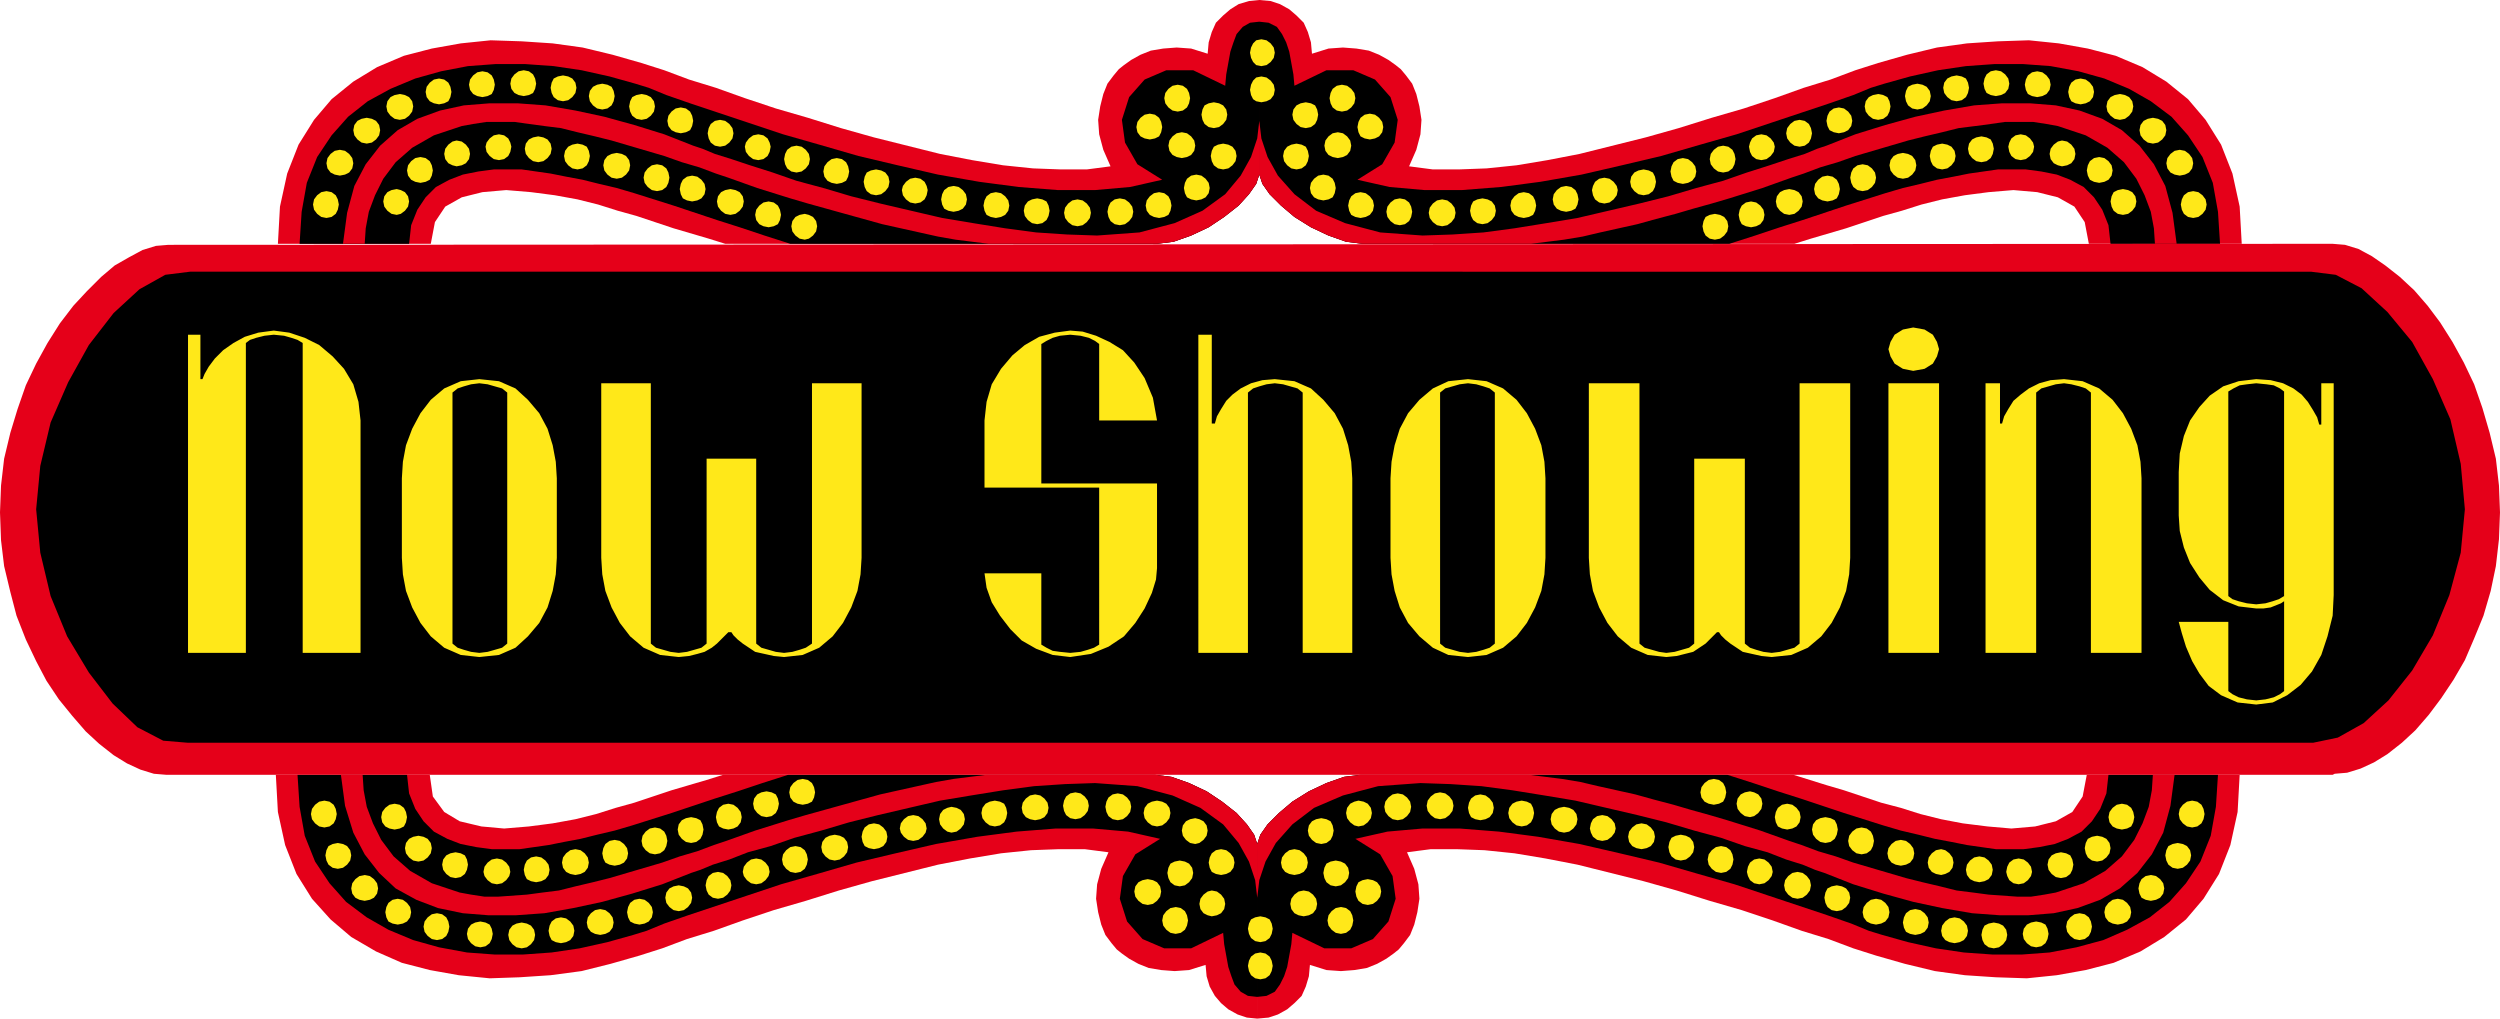
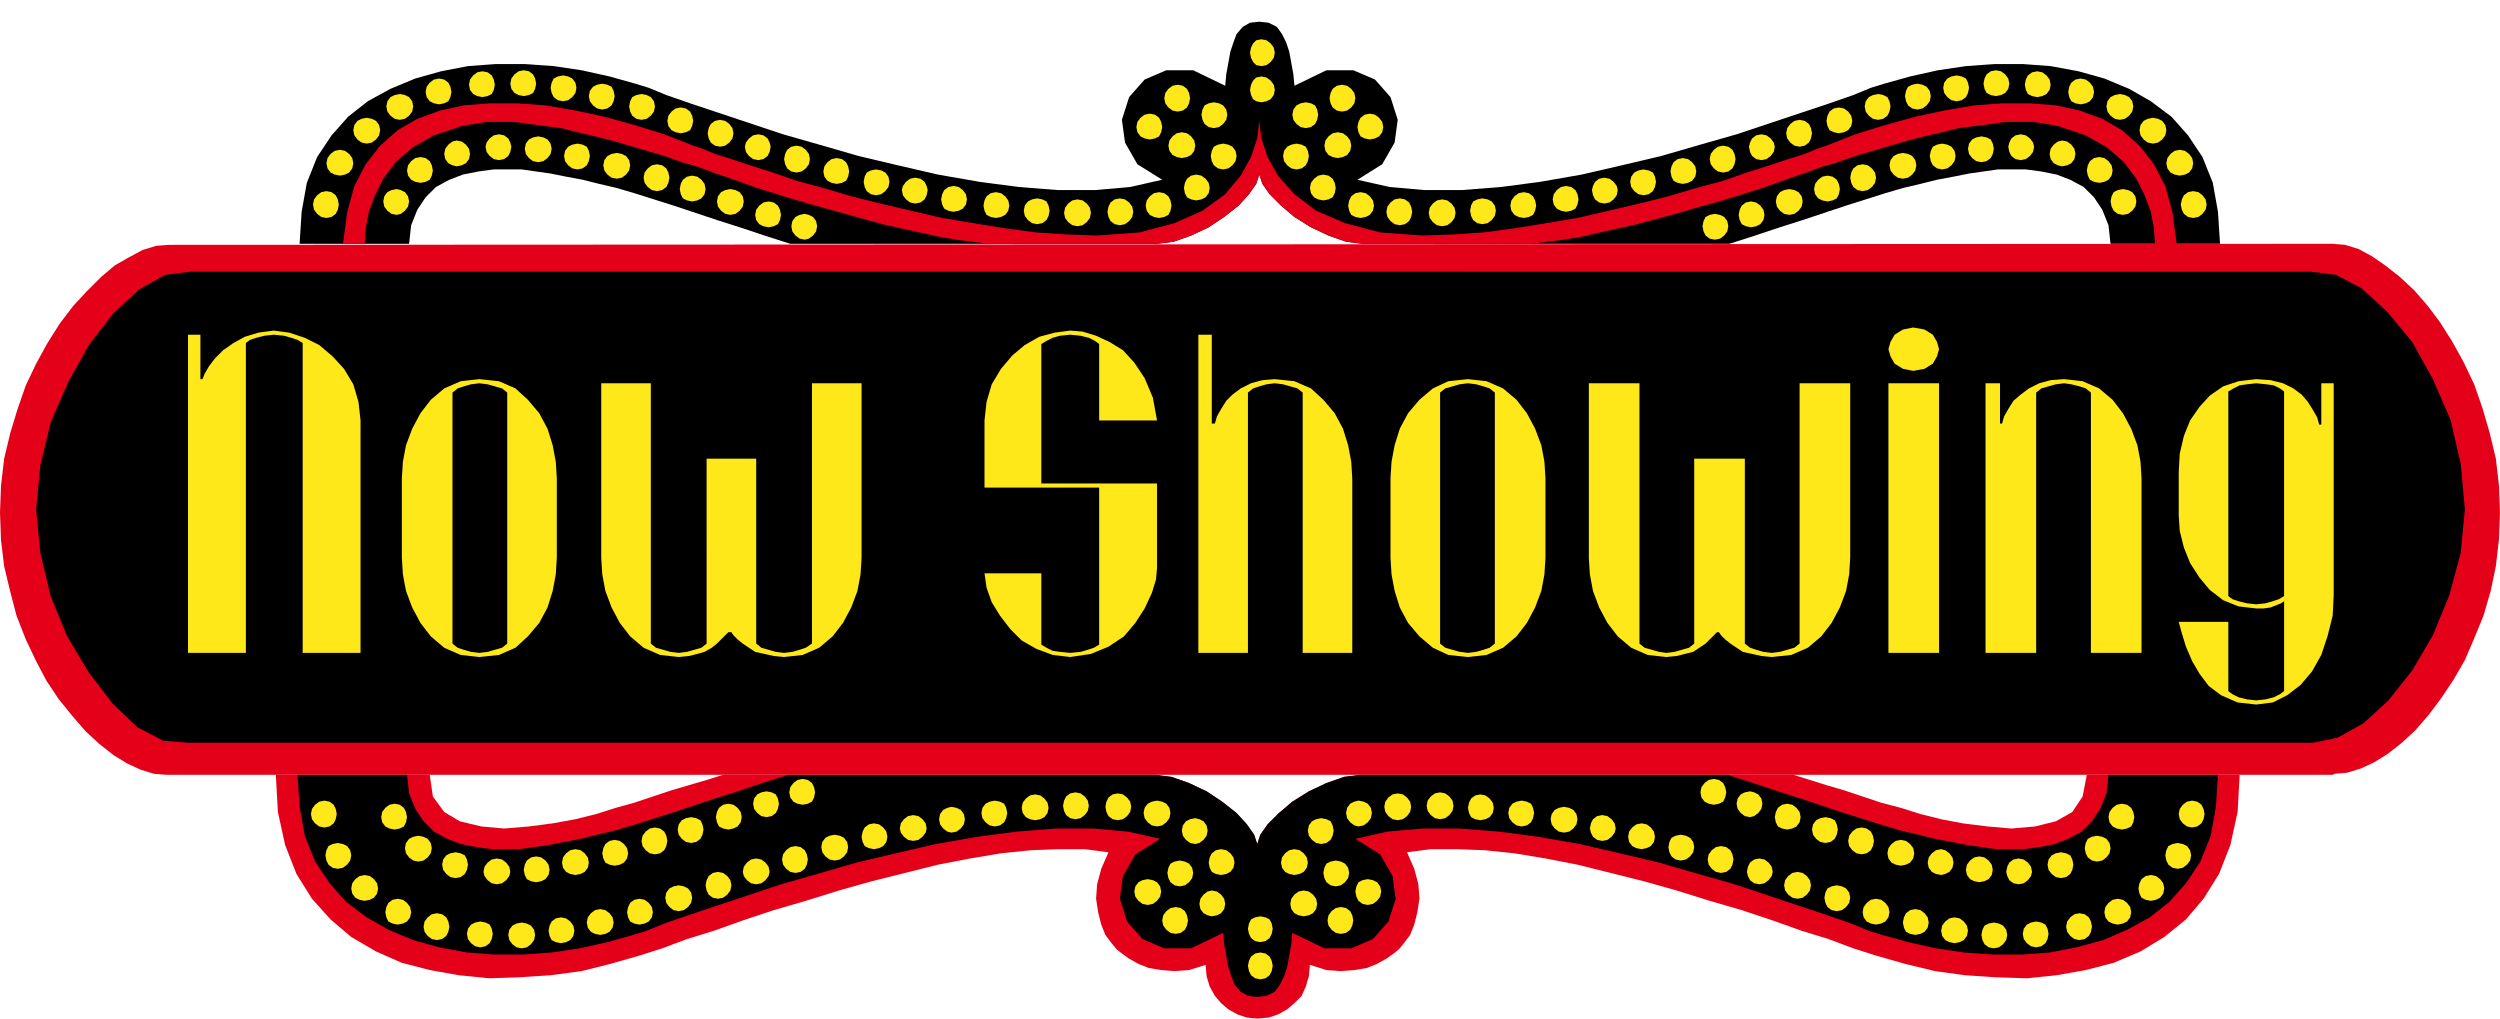
<svg xmlns="http://www.w3.org/2000/svg" width="2.42in" height="94.656" fill-rule="evenodd" stroke-linecap="round" preserveAspectRatio="none" viewBox="0 0 2420 986">
  <style>.pen1{stroke:none}.brush2{fill:#e50019}.brush3{fill:#000}.brush4{fill:#ffe819}</style>
-   <path d="m1075 161-23 3h-25l-27-1-29-3-30-5-31-6-32-8-32-8-32-9-32-10-31-9-30-10-28-10-26-8-24-9-22-7-28-8-29-7-29-4-30-2-30-1-29 3-28 5-27 7-26 11-23 14-21 17-17 20-15 24-11 28-7 32-2 36h148l4-21 10-15 16-9 20-5 23-2 24 2 23 3 22 4 20 5 19 6 18 5 18 6 18 6 17 5 17 5 16 5h418l16-2 17-6 17-8 15-10 14-11 10-11 7-10 3-9V0l-10 1-10 3-8 5-7 6-7 7-4 9-3 10-1 11-16-5-14-1-13 1-12 2-10 4-9 5-7 5-5 4-5 6-6 8-4 10-3 12-2 13 1 14 4 15 7 16zm289 0 23 3h25l27-1 29-3 30-5 31-6 32-8 32-8 32-9 32-10 31-9 30-10 28-10 26-8 24-9 22-7 28-8 29-7 29-4 30-2 30-1 29 3 28 5 27 7 26 11 23 14 21 17 17 20 15 24 11 28 7 32 2 36h-148l-4-21-10-15-16-9-20-5-23-2-24 2-23 3-22 4-20 5-19 6-18 5-18 6-18 6-17 5-17 5-16 5h-418l-16-2-17-6-17-8-16-10-13-11-11-11-7-10-3-9V0l11 1 9 3 9 5 7 6 7 7 4 9 3 10 1 11 16-5 14-1 13 1 12 2 10 4 9 5 7 5 5 4 5 6 6 8 4 10 3 12 2 13-1 14-4 15-7 16z" class="pen1 brush2" />
  <path d="m290 236 2-31 5-28 10-25 14-21 16-18 19-15 22-12 24-10 25-7 26-5 27-2h28l28 2 27 4 27 6 25 7 13 4 17 7 23 8 27 9 30 10 33 11 35 10 38 11 38 9 39 9 40 7 38 5 38 3h36l34-3 31-7-24-15-12-21-3-22 7-22 15-17 21-9h26l31 15 1-11 2-11 2-11 3-9 3-8 6-7 7-4 9-1v148l-3 9-7 10-10 11-14 11-15 10-17 8-17 6-16 2H765l-25-8-24-8-22-7-21-7-21-7-19-6-19-6-17-5-17-4-16-4-16-3-15-3-14-2-14-2h-27l-15 2-15 3-13 5-13 7-10 10-8 12-6 15-2 18H290zm1859 0-2-31-5-28-10-25-14-21-16-18-20-15-21-12-24-10-25-7-27-5-27-2h-27l-28 2-27 4-27 6-25 7-13 4-17 7-23 8-27 9-30 10-33 11-35 10-38 11-38 9-39 9-40 7-38 5-38 3h-36l-34-3-31-7 24-15 12-21 3-22-7-22-15-17-21-9h-26l-31 15-1-11-2-11-2-11-3-9-4-8-5-7-8-4-9-1v148l3 9 7 10 11 11 13 11 16 10 17 8 17 6 16 2h355l25-8 24-8 22-7 21-7 21-7 19-6 19-6 17-5 17-4 16-4 16-3 15-3 14-2 14-2h27l15 2 15 3 13 5 13 7 10 10 8 12 6 15 2 18h106z" class="pen1 brush3" />
  <path d="m332 236 4-30 7-26 11-21 14-18 17-15 19-11 22-8 23-5 25-2h27l27 2 29 5 28 6 29 8 29 9 28 11 9 3 12 5 16 5 18 6 22 7 23 8 26 7 27 8 28 7 30 7 30 7 30 5 31 5 30 4 30 2 29 1 41-3 34-9 27-12 22-16 15-18 10-18 6-18 2-17v52l-3 9-7 10-10 11-14 11-15 10-17 8-17 6-16 2H957l-16-2-16-2-17-3-18-4-18-4-18-4-18-5-18-5-18-5-18-5-17-5-16-5-16-5-14-5-14-5-12-4-16-6-17-5-17-6-17-5-17-5-17-5-16-4-17-4-16-4-16-2-15-2-14-2h-27l-13 2-11 2-27 9-21 12-16 14-12 16-8 16-6 16-3 16-1 15h-21zm1775 0-4-30-7-26-11-21-14-18-17-15-19-11-22-8-23-5-25-2h-27l-27 2-29 5-28 6-29 8-29 9-28 11-9 3-12 5-16 5-18 6-22 7-23 8-26 7-27 8-28 7-30 7-30 7-30 5-31 5-30 4-30 2-29 1-41-3-34-9-28-12-21-16-16-18-10-18-6-18-2-17v52l3 9 7 10 11 11 13 11 16 10 17 8 17 6 16 2h163l16-2 16-2 18-3 17-4 18-4 18-4 18-5 19-5 17-5 18-5 17-5 16-5 16-5 14-5 14-5 12-4 16-6 17-5 17-6 17-5 17-5 17-5 16-4 17-4 16-4 16-2 15-2 14-2h27l13 2 11 2 27 9 21 12 16 14 12 16 8 16 6 16 3 16 1 15h21z" class="pen1 brush2" />
  <path d="m744 220 5-1 4-2 2-4 1-5-1-5-2-4-4-3-5-1-5 1-4 3-3 4-1 5 1 5 3 4 4 2 5 1zm35 12 4-1 4-3 3-4 1-5-1-5-3-4-4-2-4-1-5 1-4 2-3 4-1 5 1 5 3 4 4 3 5 1zm-72-24 5-1 4-3 3-4 1-5-1-5-3-4-4-2-5-1-5 1-4 2-3 4-1 5 1 5 3 4 4 3 5 1zm-37-13 5-1 4-2 3-4 1-5-1-5-3-4-4-3-5-1-5 1-4 3-2 4-1 5 1 5 2 4 4 2 5 1zm-34-10 5-1 4-3 2-4 1-5-1-5-2-4-4-3-5-1-5 1-4 3-3 4-1 5 1 5 3 4 4 3 5 1zm-39-12 5-1 4-3 3-4 1-5-1-5-3-4-4-2-5-1-5 1-4 2-3 4-1 5 1 5 3 4 4 3 5 1zm-38-9 5-1 4-3 2-4 1-5-1-5-2-4-4-2-5-1-5 1-4 2-3 4-1 5 1 5 3 4 4 3 5 1zm-38-7 5-1 4-3 3-4 1-5-1-5-3-4-4-2-5-1-5 1-4 2-3 4-1 5 1 5 3 4 4 3 5 1zm-38-2 5-1 4-3 2-4 1-5-1-4-2-4-4-3-5-1-5 1-4 3-3 4-1 4 1 5 3 4 4 3 5 1zm-41 6 5-1 4-2 3-4 1-5-1-5-3-4-4-3-5-1-4 1-4 3-3 4-1 5 1 5 3 4 4 2 4 1zm-35 16 5-1 4-2 2-4 1-5-1-5-2-4-4-3-5-1-5 1-4 3-3 4-1 5 1 5 3 4 4 2 5 1zm-23 31 4-1 4-3 3-4 1-5-1-5-3-4-4-2-4-1-5 1-4 2-3 4-1 5 1 5 3 4 4 3 5 1zm-68 3 5-1 4-3 2-4 1-5-1-5-2-4-4-3-5-1-5 1-4 3-3 4-1 5 1 5 3 4 4 3 5 1zm13-41 5-1 4-2 3-4 1-5-1-5-3-4-4-3-5-1-5 1-4 3-3 4-1 5 1 5 3 4 4 2 5 1zm26-31 5-1 4-3 3-4 1-5-1-5-3-4-4-2-5-1-5 1-4 2-3 4-1 5 1 5 3 4 4 3 5 1zm32-23 5-1 4-3 3-4 1-5-1-5-3-4-4-2-5-1-5 1-4 2-3 4-1 5 1 5 3 4 4 3 5 1zm38-15 5-1 4-2 2-4 1-5-1-5-2-4-4-3-5-1-5 1-4 3-3 4-1 5 1 5 3 4 4 2 5 1zm42-7 5-1 4-2 2-4 1-5-1-5-2-4-4-3-5-1-5 1-4 3-3 4-1 5 1 5 3 4 4 2 5 1zm40-1 5-1 4-2 2-4 1-5-1-5-2-4-4-3-5-1-5 1-4 3-3 4-1 5 1 5 3 4 4 2 5 1zm38 5 5-1 4-3 3-4 1-5-1-5-3-4-4-2-5-1-5 1-4 2-2 4-1 5 1 5 2 4 4 3 5 1zm38 8 5-1 4-3 2-4 1-5-1-5-2-4-4-2-5-1-5 1-4 2-3 4-1 5 1 5 3 4 4 3 5 1zm38 10 5-1 4-3 3-4 1-5-1-5-3-4-4-2-5-1-5 1-4 2-2 4-1 5 1 5 2 4 4 3 5 1zm38 13 5-1 4-2 2-4 1-5-1-5-2-4-4-3-5-1-5 1-4 3-3 4-1 5 1 5 3 4 4 2 5 1zm38 13 5-1 4-3 3-4 1-5-1-5-3-4-4-3-5-1-5 1-4 3-2 4-1 5 1 5 2 4 4 3 5 1zm37 13 5-1 4-3 2-4 1-5-1-4-2-4-4-3-5-1-5 1-4 3-3 4-1 4 1 5 3 4 4 3 5 1zm37 12 5-1 4-3 3-4 1-5-1-5-3-4-4-3-5-1-5 1-4 3-2 4-1 5 1 5 2 4 4 3 5 1zm39 11 5-1 4-2 2-4 1-5-1-5-2-4-4-3-5-1-5 1-4 3-3 4-1 5 1 5 3 4 4 2 5 1zm38 11 5-1 4-3 3-4 1-5-1-5-3-4-4-2-5-1-5 1-4 2-2 4-1 5 1 5 2 4 4 3 5 1zm38 8 5-1 4-3 2-4 1-5-1-4-2-4-4-3-5-1-5 1-4 3-3 4-1 4 1 5 3 4 4 3 5 1zm37 8 5-1 4-2 3-4 1-5-1-5-3-4-4-3-5-1-5 1-4 3-2 4-1 5 1 5 2 4 4 2 5 1zm41 6 5-1 4-2 3-4 1-5-1-5-3-4-4-3-5-1-5 1-4 3-2 4-1 5 1 5 2 4 4 2 5 1zm40 6 5-1 4-3 2-4 1-5-1-5-2-4-4-2-5-1-5 1-4 2-3 4-1 5 1 5 3 4 4 3 5 1zm39 2 5-1 4-3 3-4 1-5-1-5-3-4-4-3-5-1-5 1-4 3-3 4-1 5 1 5 3 4 4 3 5 1zm41-1 5-1 4-3 3-4 1-5-1-5-3-4-4-3-5-1-5 1-4 3-2 4-1 5 1 5 2 4 4 3 5 1zm38-7 5-1 4-2 2-4 1-5-1-5-2-4-4-3-5-1-5 1-4 3-3 4-1 5 1 5 3 4 4 2 5 1zm36-17 5-1 4-2 3-4 1-5-1-5-3-4-4-3-5-1-5 1-4 3-2 4-1 5 1 5 2 4 4 2 5 1zm26-30 5-1 4-3 3-4 1-5-1-5-3-4-4-2-5-1-5 1-4 2-2 4-1 5 1 5 2 4 4 3 5 1zm-9-40 5-1 4-3 3-4 1-5-1-5-3-4-4-2-5-1-5 1-4 2-2 4-1 5 1 5 2 4 4 3 5 1zm-35-16 5-1 4-3 2-4 1-5-1-5-2-4-4-3-5-1-5 1-4 3-3 4-1 5 1 5 3 4 4 3 5 1zm-27 27 5-1 4-2 2-4 1-5-1-5-2-4-4-3-5-1-5 1-4 3-3 4-1 5 1 5 3 4 4 2 5 1zm31 18 5-1 4-2 3-4 1-5-1-5-3-4-4-3-5-1-5 1-4 3-3 4-1 5 1 5 3 4 4 2 5 1zm551 67-5-1-4-2-2-4-1-5 1-5 2-4 4-3 5-1 5 1 4 3 3 4 1 5-1 5-3 4-4 2-5 1zm-35 12-5-1-4-3-2-4-1-5 1-5 2-4 4-2 5-1 5 1 4 2 3 4 1 5-1 5-3 4-4 3-5 1zm72-24-5-1-4-3-3-4-1-5 1-5 3-4 4-2 5-1 5 1 4 2 3 4 1 5-1 5-3 4-4 3-5 1zm37-13-5-1-4-2-3-4-1-5 1-5 3-4 4-3 5-1 5 1 4 3 2 4 1 5-1 5-2 4-4 2-5 1zm34-10-5-1-4-3-2-4-1-5 1-5 2-4 4-3 5-1 5 1 4 3 3 4 1 5-1 5-3 4-4 3-5 1zm39-12-5-1-4-3-3-4-1-5 1-5 3-4 4-2 5-1 5 1 4 2 3 4 1 5-1 5-3 4-4 3-5 1zm38-9-5-1-4-3-2-4-1-5 1-5 2-4 4-2 5-1 5 1 4 2 3 4 1 5-1 5-3 4-4 3-5 1zm38-7-5-1-4-3-3-4-1-5 1-5 3-4 4-2 5-1 5 1 4 2 2 4 1 5-1 5-2 4-4 3-5 1zm38-2-5-1-4-3-2-4-1-5 1-4 2-4 4-3 5-1 5 1 4 3 3 4 1 4-1 5-3 4-4 3-5 1zm40 6-4-1-4-2-3-4-1-5 1-5 3-4 4-3 4-1 5 1 4 3 3 4 1 5-1 5-3 4-4 2-5 1zm36 16-5-1-4-2-2-4-1-5 1-5 2-4 4-3 5-1 5 1 4 3 3 4 1 5-1 5-3 4-4 2-5 1zm23 31-5-1-4-3-2-4-1-5 1-5 2-4 4-2 5-1 5 1 4 2 3 4 1 5-1 5-3 4-4 3-5 1zm68 3-5-1-4-3-2-4-1-5 1-5 2-4 4-3 5-1 5 1 4 3 3 4 1 5-1 5-3 4-4 3-5 1zm-13-41-5-1-4-2-3-4-1-5 1-5 3-4 4-3 5-1 5 1 4 3 3 4 1 5-1 5-3 4-4 2-5 1zm-26-31-5-1-4-3-3-4-1-5 1-5 3-4 4-2 5-1 5 1 4 2 3 4 1 5-1 5-3 4-4 3-5 1zm-32-23-5-1-4-3-3-4-1-5 1-5 3-4 4-2 5-1 5 1 4 2 3 4 1 5-1 5-3 4-4 3-5 1zm-38-15-5-1-4-2-2-4-1-5 1-5 2-4 4-3 5-1 5 1 4 3 3 4 1 5-1 5-3 4-4 2-5 1zm-42-7-5-1-4-2-2-4-1-5 1-5 2-4 4-3 5-1 5 1 4 3 3 4 1 5-1 5-3 4-4 2-5 1zm-40-1-5-1-4-2-2-4-1-5 1-5 2-4 4-3 5-1 5 1 4 3 3 4 1 5-1 5-3 4-4 2-5 1zm-38 5-5-1-4-3-3-4-1-5 1-5 3-4 4-2 5-1 5 1 4 2 2 4 1 5-1 5-2 4-4 3-5 1zm-38 8-5-1-4-3-2-4-1-5 1-5 2-4 4-2 5-1 5 1 4 2 3 4 1 5-1 5-3 4-4 3-5 1zm-38 10-5-1-4-3-3-4-1-5 1-5 3-4 4-2 5-1 5 1 4 2 2 4 1 5-1 5-2 4-4 3-5 1zm-38 13-5-1-4-2-2-4-1-5 1-5 2-4 4-3 5-1 5 1 4 3 3 4 1 5-1 5-3 4-4 2-5 1zm-38 13-5-1-4-3-3-4-1-5 1-5 3-4 4-3 5-1 5 1 4 3 2 4 1 5-1 5-2 4-4 3-5 1zm-37 13-5-1-4-3-2-4-1-5 1-4 2-4 4-3 5-1 5 1 4 3 3 4 1 4-1 5-3 4-4 3-5 1zm-37 12-5-1-4-3-3-4-1-5 1-5 3-4 4-3 5-1 5 1 4 3 2 4 1 5-1 5-2 4-4 3-5 1zm-39 11-5-1-4-2-2-4-1-5 1-5 2-4 4-3 5-1 5 1 4 3 3 4 1 5-1 5-3 4-4 2-5 1zm-38 11-5-1-4-3-3-4-1-5 1-5 3-4 4-2 5-1 5 1 4 2 2 4 1 5-1 5-2 4-4 3-5 1zm-38 8-5-1-4-3-2-4-1-5 1-4 2-4 4-3 5-1 5 1 4 3 3 4 1 4-1 5-3 4-4 3-5 1zm-37 8-5-1-4-2-3-4-1-5 1-5 3-4 4-3 5-1 5 1 4 3 2 4 1 5-1 5-2 4-4 2-5 1zm-41 6-5-1-4-2-3-4-1-5 1-5 3-4 4-3 5-1 5 1 4 3 2 4 1 5-1 5-2 4-4 2-5 1zm-40 6-5-1-4-3-2-4-1-5 1-5 2-4 4-2 5-1 5 1 4 2 3 4 1 5-1 5-3 4-4 3-5 1zm-39 2-5-1-4-3-3-4-1-5 1-5 3-4 4-3 5-1 5 1 4 3 3 4 1 5-1 5-3 4-4 3-5 1zm-41-1-5-1-4-3-3-4-1-5 1-5 3-4 4-3 5-1 5 1 4 3 2 4 1 5-1 5-2 4-4 3-5 1zm-38-7-5-1-4-2-2-4-1-5 1-5 2-4 4-3 5-1 5 1 4 3 3 4 1 5-1 5-3 4-4 2-5 1zm-36-17-5-1-4-2-3-4-1-5 1-5 3-4 4-3 5-1 5 1 4 3 2 4 1 5-1 5-2 4-4 2-5 1zm-26-30-5-1-4-3-3-4-1-5 1-5 3-4 4-2 5-1 5 1 4 2 2 4 1 5-1 5-2 4-4 3-5 1zm9-40-5-1-4-3-3-4-1-5 1-5 3-4 4-2 5-1 5 1 4 2 2 4 1 5-1 5-2 4-4 3-5 1zm35-16-5-1-4-3-2-4-1-5 1-5 2-4 4-3 5-1 5 1 4 3 3 4 1 5-1 5-3 4-4 3-5 1zm27 27-5-1-4-2-2-4-1-5 1-5 2-4 4-3 5-1 5 1 4 3 3 4 1 5-1 5-3 4-4 2-5 1zm-31 18-5-1-4-2-3-4-1-5 1-5 3-4 4-3 5-1 5 1 4 3 3 4 1 5-1 5-3 4-4 2-5 1zm-74-89 5-1 4-3 3-4 1-5-1-5-3-4-4-3-5-1-5 1-3 3-2 4-1 5 1 5 2 4 3 3 5 1zm0 35 5-1 4-2 3-4 1-5-1-5-3-4-4-3-5-1-5 1-3 3-2 4-1 5 1 5 2 4 3 2 5 1z" class="pen1 brush4" />
  <path d="m1073 825-23-3h-25l-27 1-29 3-30 5-31 6-32 8-32 8-32 9-32 10-31 9-30 10-28 10-26 8-24 9-22 7-28 8-28 7-30 4-30 2-29 1-30-3-28-5-27-7-25-11-24-14-20-17-18-20-15-24-11-28-7-32-2-36h149l3 21 11 15 15 9 21 5 22 2 24-2 23-3 22-4 20-5 19-6 18-5 18-6 18-6 17-5 17-5 16-5h418l16 2 17 6 17 8 15 10 14 11 10 11 7 10 3 9v169l-10-1-9-3-9-5-7-6-6-7-5-9-3-10-1-11-16 5-14 1-13-1-12-2-10-4-9-5-7-5-5-4-5-6-6-8-4-10-3-12-2-13 1-14 4-15 7-16zm289 0 23-3h25l27 1 29 3 30 5 31 6 32 8 32 8 32 9 32 10 31 9 30 10 28 10 26 8 24 9 22 7 28 8 29 7 29 4 30 2 30 1 29-3 28-5 27-7 26-11 23-14 21-17 17-20 15-24 11-28 7-32 2-36h-148l-4 21-10 15-16 9-20 5-23 2-23-2-24-3-21-4-20-5-19-6-19-5-18-6-18-6-17-5-16-5-16-5h-419l-16 2-17 6-17 8-16 10-13 11-11 11-7 10-3 9v169l11-1 9-3 9-5 7-6 7-7 4-9 3-10 1-11 16 5 14 1 13-1 12-2 10-4 9-5 7-5 5-4 5-6 6-8 4-10 3-12 2-13-1-14-4-15-7-16z" class="pen1 brush2" />
  <path d="m288 750 2 31 5 28 10 25 14 21 16 18 20 15 21 12 24 10 25 7 27 5 27 2h27l28-2 27-4 27-6 25-7 13-4 17-7 23-8 27-9 30-10 33-11 35-10 38-11 38-9 39-9 40-7 38-5 38-3h36l34 3 31 7-24 15-12 21-3 22 7 22 15 17 21 9h26l31-15 1 11 2 11 2 11 3 9 3 8 6 7 7 4 9 1V817l-3-9-7-10-10-11-14-11-15-10-17-8-17-6-16-2H763l-25 8-24 8-22 7-21 7-21 7-19 6-19 6-17 5-17 4-16 4-16 3-15 3-14 2-14 2h-27l-15-2-15-3-13-5-13-7-10-10-8-12-6-15-2-18H288zm1859 0-2 31-5 28-10 25-14 21-16 18-19 15-22 12-23 10-26 7-26 5-27 2h-28l-28-2-27-4-27-6-25-7-13-4-17-7-23-8-27-9-30-10-33-11-35-10-38-11-38-9-39-9-40-7-38-5-38-3h-36l-34 3-31 7 24 15 12 21 3 22-7 22-15 17-21 9h-26l-31-15-1 11-2 11-2 11-3 9-4 8-5 7-8 4-9 1V817l3-9 7-10 11-11 13-11 16-10 17-8 17-6 16-2h355l25 8 24 8 22 7 21 7 21 7 19 6 19 6 17 5 17 4 16 4 16 3 15 3 14 2 14 2h27l15-2 15-3 13-5 13-7 10-10 8-12 6-15 2-18h106z" class="pen1 brush3" />
-   <path d="m330 750 4 30 8 26 11 21 14 18 16 15 20 11 21 8 24 5 25 2h26l28-2 28-5 28-6 29-8 29-9 28-11 9-3 12-5 16-5 18-7 22-6 23-8 26-7 27-8 28-7 30-7 30-7 30-5 31-5 30-4 30-2 29-1 41 3 34 9 27 12 22 16 15 18 10 18 6 18 2 17v-52l-3-9-7-10-10-11-14-11-15-10-17-8-17-6-16-2H955l-16 2-16 2-17 3-18 4-18 4-18 4-18 5-18 5-18 5-18 5-17 5-16 5-16 5-14 5-14 5-12 4-16 6-17 5-17 6-17 5-17 5-17 5-16 4-17 4-16 4-16 2-15 2-14 1-14 1h-13l-13-2-11-2-27-9-21-12-16-14-12-16-8-16-6-16-3-16-1-15h-21zm1775 0-4 30-7 26-11 21-14 18-17 15-19 11-22 8-23 5-25 2h-27l-27-2-29-5-28-6-29-8-29-9-28-11-9-3-12-5-16-5-18-7-22-6-23-8-26-7-27-8-28-7-30-7-30-7-30-5-31-5-30-4-30-2-29-1-41 3-34 9-28 12-21 16-16 18-10 18-6 18-2 17v-52l3-9 7-10 11-11 13-11 16-10 17-8 17-6 16-2h163l16 2 16 2 18 3 17 4 18 4 18 4 18 5 19 5 17 5 18 5 17 5 16 5 16 5 14 5 14 5 12 4 16 6 17 5 17 6 17 5 17 5 17 5 16 4 17 4 16 4 16 2 15 2 14 1 14 1h13l13-2 11-2 27-9 21-12 16-14 12-16 8-16 6-16 3-16 1-15h21z" class="pen1 brush2" />
  <path d="m742 766 5 1 4 2 2 4 1 5-1 5-2 4-4 3-5 1-5-1-4-3-3-4-1-5 1-5 3-4 4-2 5-1zm35-12 5 1 4 3 2 4 1 5-1 5-2 4-4 2-5 1-5-1-4-2-3-4-1-5 1-5 3-4 4-3 5-1zm-72 24 5 1 4 3 3 4 1 5-1 5-3 4-4 2-5 1-5-1-4-2-2-4-1-5 1-5 2-4 4-3 5-1zm-36 13 5 1 4 2 2 4 1 5-1 5-2 4-4 3-5 1-5-1-4-3-3-4-1-5 1-5 3-4 4-2 5-1zm-35 10 5 1 4 3 2 4 1 5-1 5-2 4-4 3-5 1-5-1-4-3-3-4-1-5 1-5 3-4 4-3 5-1zm-39 12 5 1 4 3 3 4 1 5-1 5-3 4-4 2-5 1-5-1-4-2-2-4-1-5 1-5 2-4 4-3 5-1zm-38 9 5 1 4 3 3 4 1 5-1 5-3 4-4 2-5 1-5-1-4-2-3-4-1-5 1-5 3-4 4-3 5-1zm-38 7 5 1 4 3 3 4 1 5-1 5-3 4-4 2-5 1-5-1-4-2-2-4-1-5 1-5 2-4 4-3 5-1zm-38 2 5 1 4 3 3 4 1 5-1 4-3 4-4 3-5 1-5-1-4-3-3-4-1-4 1-5 3-4 4-3 5-1zm-40-6 5 1 4 2 2 4 1 5-1 5-2 4-4 3-5 1-5-1-4-3-3-4-1-5 1-5 3-4 4-2 5-1zm-36-16 5 1 4 2 3 4 1 5-1 5-3 4-4 3-5 1-5-1-4-3-3-4-1-5 1-5 3-4 4-2 5-1zm-23-31 5 1 4 3 2 4 1 5-1 5-2 4-4 2-5 1-5-1-4-2-3-4-1-5 1-5 3-4 4-3 5-1zm-68-3 5 1 4 3 2 4 1 5-1 5-2 4-4 3-5 1-5-1-4-3-3-4-1-5 1-5 3-4 4-3 5-1zm13 41 5 1 4 2 3 4 1 5-1 5-3 4-4 3-5 1-5-1-4-3-2-4-1-5 1-5 2-4 4-2 5-1zm26 31 5 1 4 3 3 4 1 5-1 5-3 4-4 2-5 1-5-1-4-2-3-4-1-5 1-5 3-4 4-3 5-1zm32 23 5 1 4 3 3 4 1 5-1 5-3 4-4 2-5 1-5-1-4-2-2-4-1-5 1-5 2-4 4-3 5-1zm38 14 5 1 4 3 2 4 1 5-1 5-2 4-4 3-5 1-5-1-4-3-3-4-1-5 1-5 3-4 4-3 5-1zm42 8 5 1 4 2 2 4 1 5-1 5-2 4-4 3-5 1-5-1-4-3-3-4-1-5 1-5 3-4 4-2 5-1zm40 1 5 1 4 2 3 4 1 5-1 5-3 4-4 3-5 1-5-1-4-3-3-4-1-5 1-5 3-4 4-2 5-1zm38-5 5 1 4 3 3 4 1 5-1 5-3 4-4 2-5 1-5-1-4-2-2-4-1-5 1-5 2-4 4-3 5-1zm38-8 5 1 4 3 3 4 1 5-1 5-3 4-4 2-5 1-5-1-4-2-3-4-1-5 1-5 3-4 4-3 5-1zm38-10 5 1 4 3 3 4 1 5-1 5-3 4-4 2-5 1-5-1-4-2-2-4-1-5 1-5 2-4 4-3 5-1zm38-13 5 1 4 2 3 4 1 5-1 5-3 4-4 3-5 1-5-1-4-3-3-4-1-5 1-5 3-4 4-2 5-1zm38-13 5 1 4 3 3 4 1 5-1 5-3 4-4 3-5 1-5-1-4-3-2-4-1-5 1-5 2-4 4-3 5-1zm37-13 5 1 4 3 3 4 1 5-1 4-3 4-4 3-5 1-5-1-4-3-3-4-1-4 1-5 3-4 4-3 5-1zm38-12 5 1 4 3 2 4 1 5-1 5-2 4-4 3-5 1-5-1-4-3-3-4-1-5 1-5 3-4 4-3 5-1zm38-11 5 1 4 2 3 4 1 5-1 5-3 4-4 3-5 1-5-1-4-3-3-4-1-5 1-5 3-4 4-2 5-1zm38-11 5 1 4 3 3 4 1 5-1 5-3 4-4 2-5 1-5-1-4-2-2-4-1-5 1-5 2-4 4-3 5-1zm38-8 5 1 4 3 3 4 1 5-1 4-3 4-4 3-5 1-5-1-4-3-3-4-1-4 1-5 3-4 4-3 5-1zm37-8 5 1 4 2 3 4 1 5-1 5-3 4-4 3-5 1-4-1-4-3-3-4-1-5 1-5 3-4 4-2 4-1zm42-6 5 1 4 2 2 4 1 5-1 5-2 4-4 3-5 1-5-1-4-3-3-4-1-5 1-5 3-4 4-2 5-1zm39-6 5 1 4 3 3 4 1 5-1 5-3 4-4 2-5 1-5-1-4-2-3-4-1-5 1-5 3-4 4-3 5-1zm39-2 5 1 4 3 3 4 1 5-1 5-3 4-4 3-5 1-5-1-4-3-2-4-1-5 1-5 2-4 4-3 5-1zm41 1 5 1 4 3 3 4 1 5-1 5-3 4-4 3-5 1-5-1-4-3-2-4-1-5 1-5 2-4 4-3 5-1zm38 7 5 1 4 2 3 4 1 5-1 5-3 4-4 3-5 1-5-1-4-3-3-4-1-5 1-5 3-4 4-2 5-1zm37 17 4 1 4 2 3 4 1 5-1 5-3 4-4 3-4 1-5-1-4-3-3-4-1-5 1-5 3-4 4-2 5-1zm25 30 5 1 4 3 3 4 1 5-1 5-3 4-4 2-5 1-5-1-4-2-2-4-1-5 1-5 2-4 4-3 5-1zm-9 40 5 1 4 3 3 4 1 5-1 5-3 4-4 2-5 1-4-1-4-2-3-4-1-5 1-5 3-4 4-3 4-1zm-35 16 5 1 4 3 2 4 1 5-1 5-2 4-4 3-5 1-5-1-4-3-3-4-1-5 1-5 3-4 4-3 5-1zm-27-27 5 1 4 2 3 4 1 5-1 5-3 4-4 3-5 1-5-1-4-3-3-4-1-5 1-5 3-4 4-2 5-1zm31-18 5 1 4 2 3 4 1 5-1 5-3 4-4 3-5 1-5-1-4-3-2-4-1-5 1-5 2-4 4-2 5-1zm552-67-5 1-4 2-3 4-1 5 1 5 3 4 4 3 5 1 4-1 4-3 3-4 1-5-1-5-3-4-4-2-4-1zm-35-12-5 1-4 3-3 4-1 5 1 5 3 4 4 2 5 1 5-1 4-2 2-4 1-5-1-5-2-4-4-3-5-1zm71 24-5 1-4 3-2 4-1 5 1 5 2 4 4 2 5 1 5-1 4-2 3-4 1-5-1-5-3-4-4-3-5-1zm37 13-5 1-4 2-3 4-1 5 1 5 3 4 4 3 5 1 5-1 4-3 2-4 1-5-1-5-2-4-4-2-5-1zm35 10-5 1-4 3-3 4-1 5 1 5 3 4 4 3 5 1 5-1 4-3 2-4 1-5-1-5-2-4-4-3-5-1zm38 12-5 1-4 3-3 4-1 5 1 5 3 4 4 2 5 1 5-1 4-2 3-4 1-5-1-5-3-4-4-3-5-1zm39 9-5 1-4 3-3 4-1 5 1 5 3 4 4 2 5 1 4-1 4-2 3-4 1-5-1-5-3-4-4-3-4-1zm37 7-5 1-4 3-3 4-1 5 1 5 3 4 4 2 5 1 5-1 4-2 3-4 1-5-1-5-3-4-4-3-5-1zm38 2-5 1-4 3-2 4-1 5 1 4 2 4 4 3 5 1 5-1 4-3 3-4 1-4-1-5-3-4-4-3-5-1zm41-6-5 1-4 2-3 4-1 5 1 5 3 4 4 3 5 1 5-1 4-3 2-4 1-5-1-5-2-4-4-2-5-1zm35-16-5 1-4 2-2 4-1 5 1 5 2 4 4 3 5 1 5-1 4-3 3-4 1-5-1-5-3-4-4-2-5-1zm24-31-5 1-4 3-3 4-1 5 1 5 3 4 4 2 5 1 5-1 4-2 2-4 1-5-1-5-2-4-4-3-5-1zm68-3-5 1-4 3-3 4-1 5 1 5 3 4 4 3 5 1 5-1 4-3 2-4 1-5-1-5-2-4-4-3-5-1zm-14 41-5 1-4 2-2 4-1 5 1 5 2 4 4 3 5 1 5-1 4-3 3-4 1-5-1-5-3-4-4-2-5-1zm-26 31-5 1-4 3-2 4-1 5 1 5 2 4 4 2 5 1 5-1 4-2 3-4 1-5-1-5-3-4-4-3-5-1zm-32 23-5 1-4 3-3 4-1 5 1 5 3 4 4 2 5 1 5-1 4-2 3-4 1-5-1-5-3-4-4-3-5-1zm-37 14-5 1-4 3-3 4-1 5 1 5 3 4 4 3 5 1 5-1 4-3 2-4 1-5-1-5-2-4-4-3-5-1zm-42 8-5 1-4 2-3 4-1 5 1 5 3 4 4 3 5 1 5-1 4-3 2-4 1-5-1-5-2-4-4-2-5-1zm-41 1-5 1-4 2-2 4-1 5 1 5 2 4 4 3 5 1 5-1 4-3 3-4 1-5-1-5-3-4-4-2-5-1zm-38-5-5 1-4 3-3 4-1 5 1 5 3 4 4 2 5 1 5-1 4-2 3-4 1-5-1-5-3-4-4-3-5-1zm-38-8-5 1-4 3-2 4-1 5 1 5 2 4 4 2 5 1 5-1 4-2 3-4 1-5-1-5-3-4-4-3-5-1zm-38-10-5 1-4 3-3 4-1 5 1 5 3 4 4 2 5 1 5-1 4-2 3-4 1-5-1-5-3-4-4-3-5-1zm-38-13-5 1-4 2-2 4-1 5 1 5 2 4 4 3 5 1 5-1 4-3 3-4 1-5-1-5-3-4-4-2-5-1zm-38-13-5 1-4 3-3 4-1 5 1 5 3 4 4 3 5 1 5-1 4-3 3-4 1-5-1-5-3-4-4-3-5-1zm-37-13-5 1-4 3-2 4-1 5 1 4 2 4 4 3 5 1 5-1 4-3 3-4 1-4-1-5-3-4-4-3-5-1zm-37-12-5 1-4 3-3 4-1 5 1 5 3 4 4 3 5 1 5-1 4-3 2-4 1-5-1-5-2-4-4-3-5-1zm-39-11-5 1-4 2-2 4-1 5 1 5 2 4 4 3 5 1 5-1 4-3 3-4 1-5-1-5-3-4-4-2-5-1zm-38-11-5 1-4 3-3 4-1 5 1 5 3 4 4 2 5 1 5-1 4-2 3-4 1-5-1-5-3-4-4-3-5-1zm-38-8-5 1-4 3-2 4-1 5 1 4 2 4 4 3 5 1 5-1 4-3 3-4 1-4-1-5-3-4-4-3-5-1zm-37-8-5 1-4 2-3 4-1 5 1 5 3 4 4 3 5 1 5-1 4-3 3-4 1-5-1-5-3-4-4-2-5-1zm-41-6-5 1-4 2-3 4-1 5 1 5 3 4 4 3 5 1 5-1 4-3 2-4 1-5-1-5-2-4-4-2-5-1zm-40-6-5 1-4 3-2 4-1 5 1 5 2 4 4 2 5 1 5-1 4-2 3-4 1-5-1-5-3-4-4-3-5-1zm-39-2-5 1-4 3-3 4-1 5 1 5 3 4 4 3 5 1 5-1 4-3 3-4 1-5-1-5-3-4-4-3-5-1zm-41 1-5 1-4 3-3 4-1 5 1 5 3 4 4 3 5 1 5-1 4-3 3-4 1-5-1-5-3-4-4-3-5-1zm-38 7-4 1-4 2-3 4-1 5 1 5 3 4 4 3 4 1 5-1 4-3 3-4 1-5-1-5-3-4-4-2-5-1zm-36 17-5 1-4 2-3 4-1 5 1 5 3 4 4 3 5 1 5-1 4-3 2-4 1-5-1-5-2-4-4-2-5-1zm-26 30-5 1-4 3-3 4-1 5 1 5 3 4 4 2 5 1 5-1 4-2 3-4 1-5-1-5-3-4-4-3-5-1zm9 40-5 1-4 3-3 4-1 5 1 5 3 4 4 2 5 1 5-1 4-2 3-4 1-5-1-5-3-4-4-3-5-1zm36 16-5 1-4 3-3 4-1 5 1 5 3 4 4 3 5 1 5-1 4-3 2-4 1-5-1-5-2-4-4-3-5-1zm26-27-5 1-4 2-2 4-1 5 1 5 2 4 4 3 5 1 5-1 4-3 3-4 1-5-1-5-3-4-4-2-5-1zm-31-18-5 1-4 2-2 4-1 5 1 5 2 4 4 3 5 1 5-1 4-3 3-4 1-5-1-5-3-4-4-2-5-1zm-73 89 5 1 4 3 2 4 1 5-1 5-2 4-4 3-5 1-5-1-4-3-2-4-1-5 1-5 2-4 4-3 5-1zm0-35 5 1 4 2 2 4 1 5-1 5-2 4-4 3-5 1-5-1-4-3-2-4-1-5 1-5 2-4 4-2 5-1z" class="pen1 brush4" />
  <path d="m2260 749 12-1 13-4 13-6 13-8 14-11 13-12 13-15 12-16 12-18 11-19 9-21 9-22 7-24 5-24 3-26 1-26-1-26-3-26-6-25-7-24-8-23-10-21-11-20-12-19-12-16-13-15-14-13-14-11-13-9-13-7-13-4-12-1-2095 1-12 1-13 4-13 7-14 8-13 11-14 14-13 14-13 17-12 19-11 20-10 21-8 23-7 23-6 25-3 26-1 26 1 27 3 25 6 25 6 23 9 23 10 21 10 19 12 18 13 16 13 15 13 12 14 11 13 8 13 6 13 4 12 1h2097l2-1z" class="pen1 brush2" />
  <path d="m2239 719 24-5 25-14 24-22 23-29 20-34 16-39 11-41 4-42-4-44-10-43-17-39-20-36-24-29-25-23-25-13-24-3H184l-24 3-25 14-25 23-24 31-20 36-17 39-10 42-4 42 4 42 10 42 16 39 21 35 23 30 24 23 25 13 24 2h2057z" class="pen1 brush3" />
  <path d="M182 324h12v43h2l2-5 4-7 6-8 8-8 10-7 11-6 13-4 15-2 15 2 15 5 14 7 13 11 11 12 9 15 5 17 2 18v225h-56V332l-5-3-6-2-7-2-10-1-9 1-8 2-6 2-4 3v300h-56V324zm282 308 8-1 7-2 7-2 5-4V380l-5-4-7-2-7-2-8-1-8 1-7 2-6 2-5 4v243l5 4 6 2 7 2 8 1v4l-18-2-16-7-13-11-10-13-8-15-6-16-3-16-1-16v-77l1-16 3-16 6-16 8-15 10-13 13-11 16-7 18-2 19 2 16 7 12 11 11 13 8 15 5 16 3 16 1 16v77l-1 16-3 16-5 16-8 15-11 13-12 11-16 7-19 2v-4zm370-92-1 16-3 16-6 16-8 15-10 13-13 11-16 7-18 2-10-1-9-2-9-2-6-4-6-4-5-4-4-4-2-3h-3l-3 3-4 4-4 4-5 4-7 4-7 2-8 2-10 1-18-2-16-7-13-11-10-13-8-15-6-16-3-16-1-16V371h48v252l5 4 7 2 7 2 8 1 8-1 7-2 7-2 5-4V444h48v179l5 4 7 2 7 2 8 1 8-1 7-2 6-2 6-4V371h48v169zm119-133 2-18 5-17 9-15 11-13 12-10 14-8 15-4 15-2 12 1 13 4 13 6 13 8 11 12 10 15 8 19 4 22h-56v-74l-4-3-6-3-8-2-10-1-10 1-7 2-6 3-5 3v135h112v82l-1 11-4 13-7 15-9 14-11 13-15 10-17 7-20 3-17-2-16-6-14-8-11-11-10-13-8-13-5-14-2-14h55v69l5 3 6 3 7 1 10 1 10-1 7-2 6-2 5-3V472H953v-65zm207-83h13v86h3l2-7 4-7 5-8 6-6 8-6 10-5 11-3 12-1 19 2 16 7 12 11 11 13 8 15 5 16 3 16 1 16v169h-48V380l-5-4-7-2-7-2-8-1-8 1-7 2-6 2-5 4v252h-48V324zm261 308 8-1 7-2 6-2 5-4V380l-5-4-6-2-7-2-8-1-8 1-7 2-7 2-5 4v243l5 4 7 2 7 2 8 1v4l-19-2-15-7-13-11-11-13-8-15-5-16-3-16-1-16v-77l1-16 3-16 5-16 8-15 11-13 13-11 15-7 19-2 18 2 16 7 13 11 10 13 8 15 6 16 3 16 1 16v77l-1 16-3 16-6 16-8 15-10 13-13 11-16 7-18 2v-4zm370-92-1 16-3 16-6 16-8 15-10 13-13 11-16 7-19 2-10-1-9-2-9-2-6-4-6-4-5-4-4-4-2-3h-2l-3 3-4 4-4 4-6 4-6 4-8 2-8 2-10 1-18-2-16-7-13-11-10-13-8-15-6-16-3-16-1-16V371h49v252l5 4 7 2 7 2 7 1 8-1 7-2 7-2 5-4V444h49v179l5 4 6 2 7 2 8 1 8-1 7-2 7-2 5-4V371h49v169zm37-169h49v261h-49V371zm24-54 11 2 8 5 4 7 2 7-2 7-4 7-8 5-11 2-10-2-8-5-4-7-2-7 2-7 4-7 8-5 10-2zm70 54h14v39h2l2-7 4-7 5-8 7-6 8-6 10-5 11-3 13-1 18 2 16 7 13 11 10 13 8 15 6 16 3 16 1 16v169h-49V380l-5-4-6-2-8-2-7-1-8 1-7 2-7 2-5 4v252h-49V371zm289 206V379l-4-3-6-3-7-1-10-1-9 1-7 1-6 3-5 3v198l4 3 6 2 8 2 9 1 9-1 7-2 6-2 5-3v5l-3 2-5 2-5 2-7 1h-7l-17-2-15-6-13-10-10-12-9-14-6-15-4-16-1-15v-42l1-18 4-17 6-15 9-13 10-11 13-9 15-5 17-2 14 1 12 3 10 5 8 6 6 7 5 8 4 7 2 7h2v-40h12v205l-1 20-5 20-6 18-9 16-11 13-13 10-14 7-16 2-18-2-16-7-12-9-9-12-7-12-6-14-4-13-3-11h48v67l4 3 6 3 8 2 9 1 9-1 8-2 6-3 4-3v-92z" class="pen1 brush4" />
</svg>